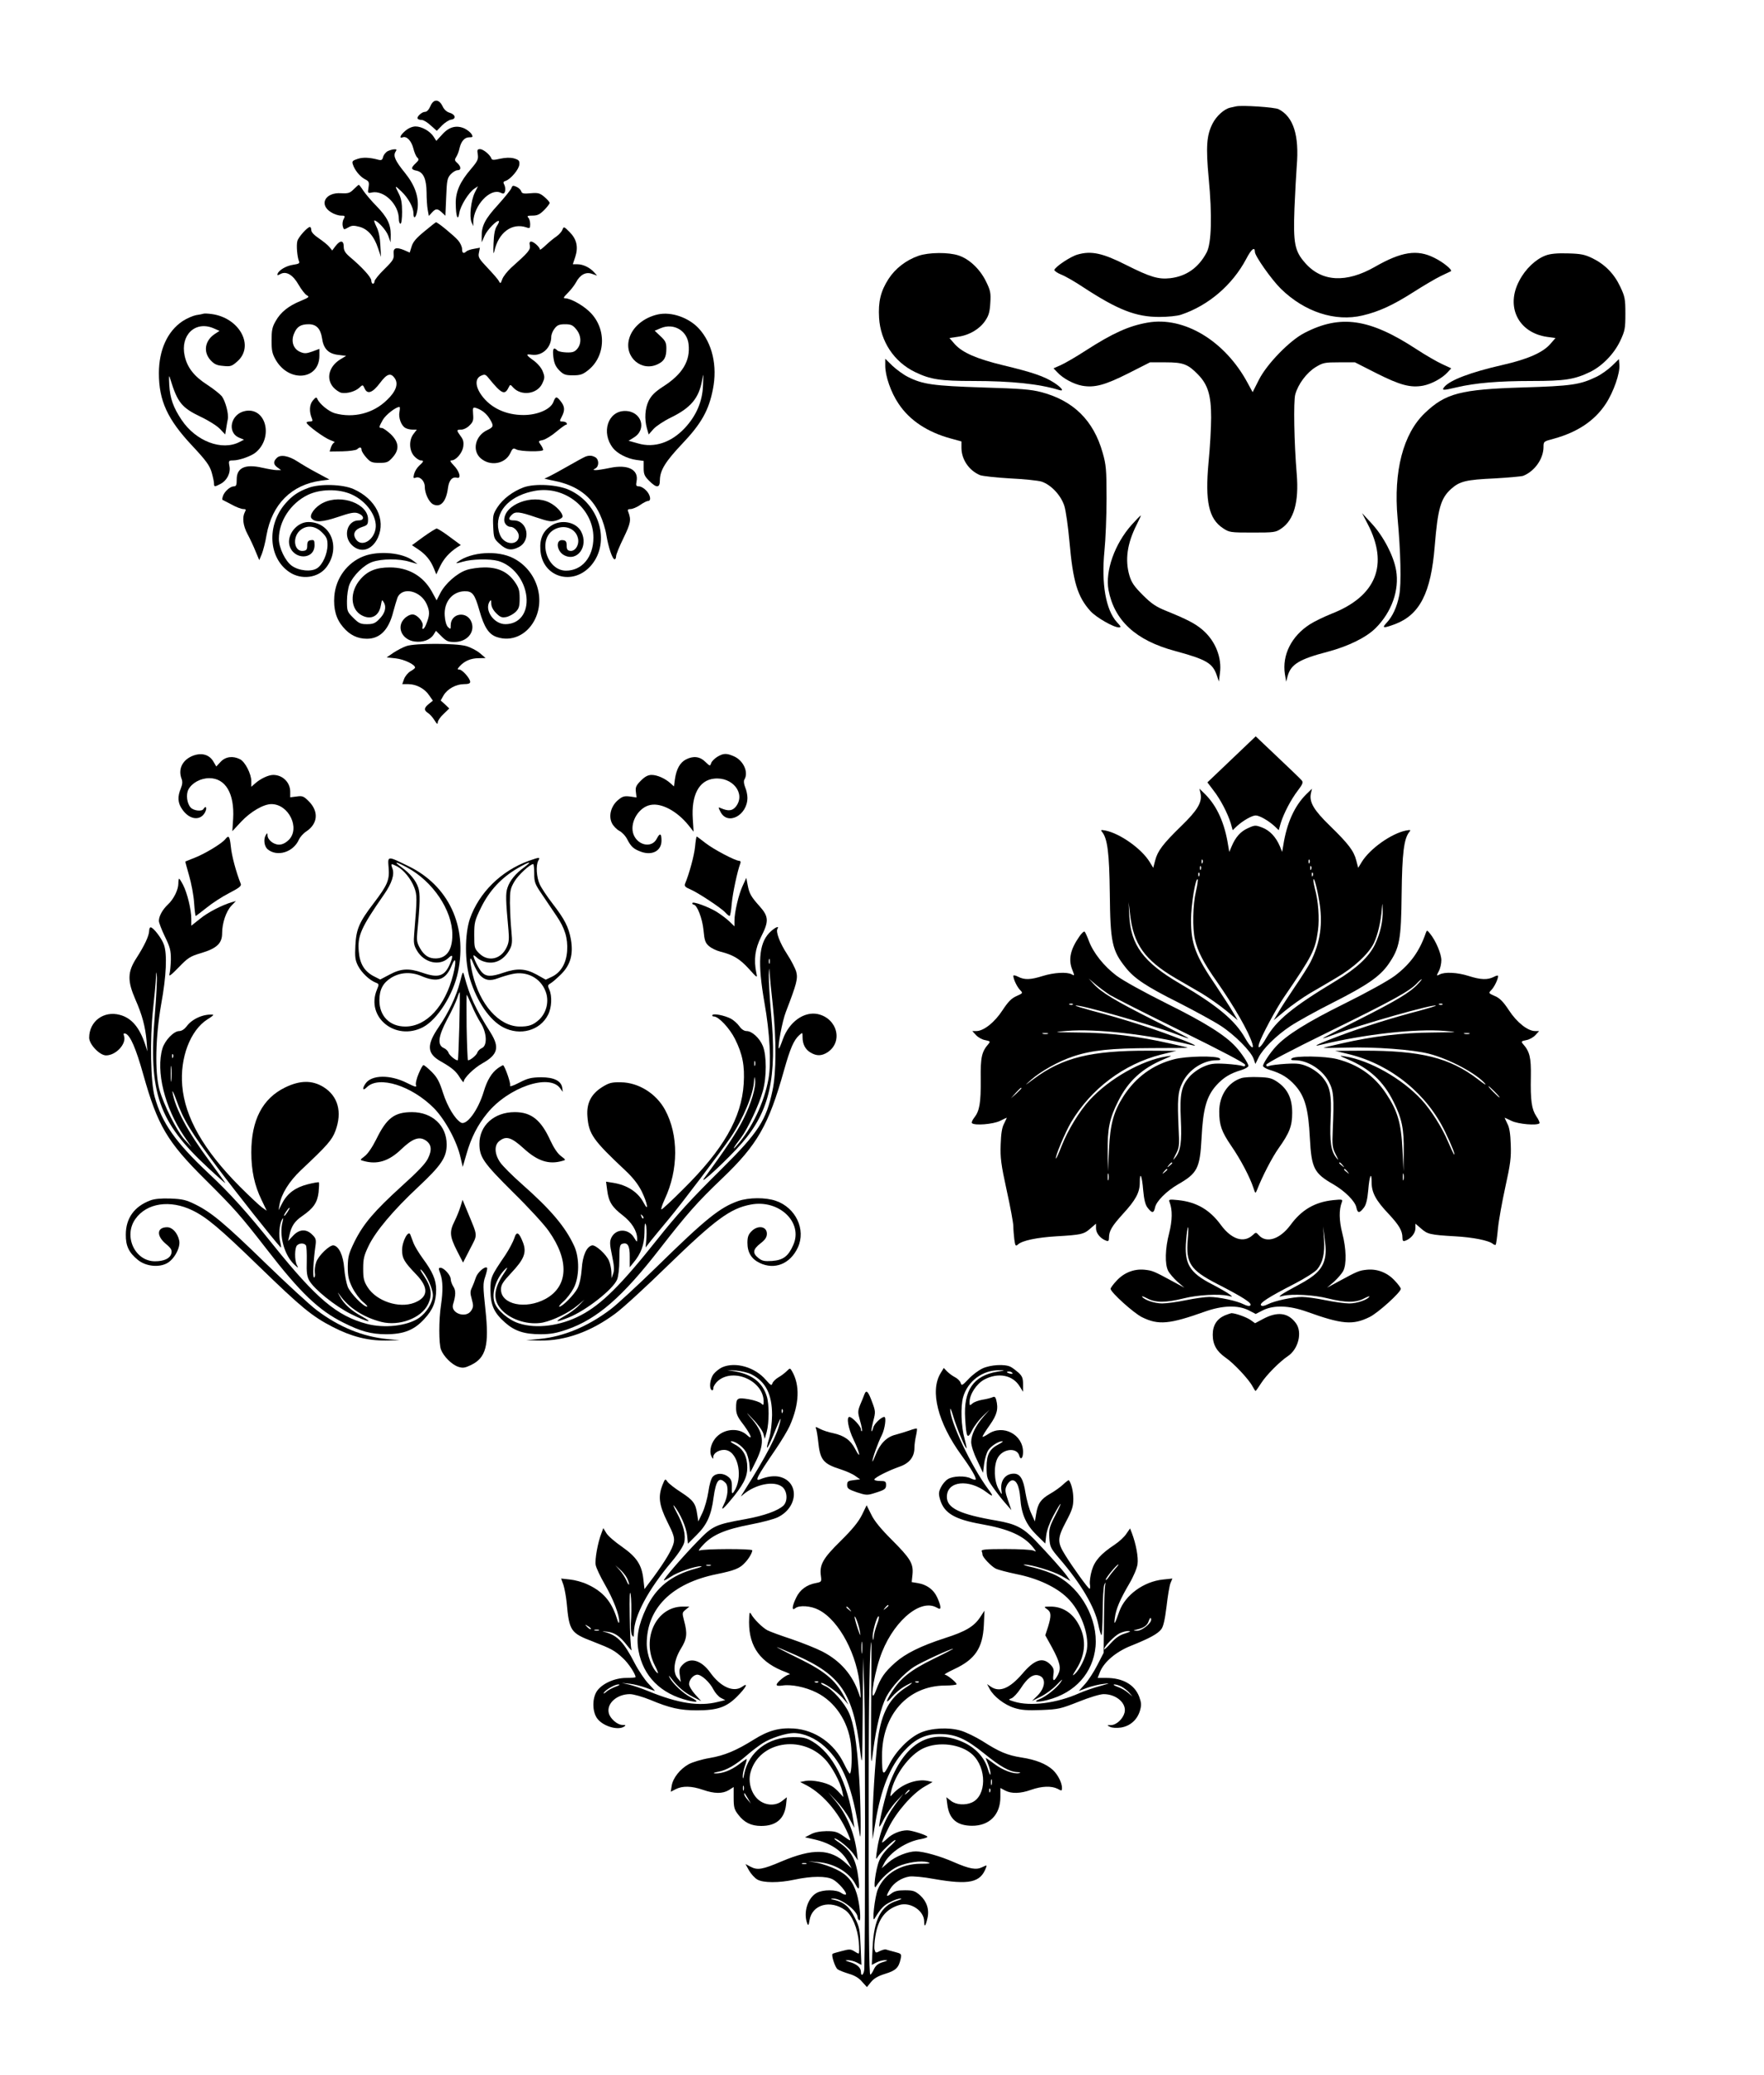
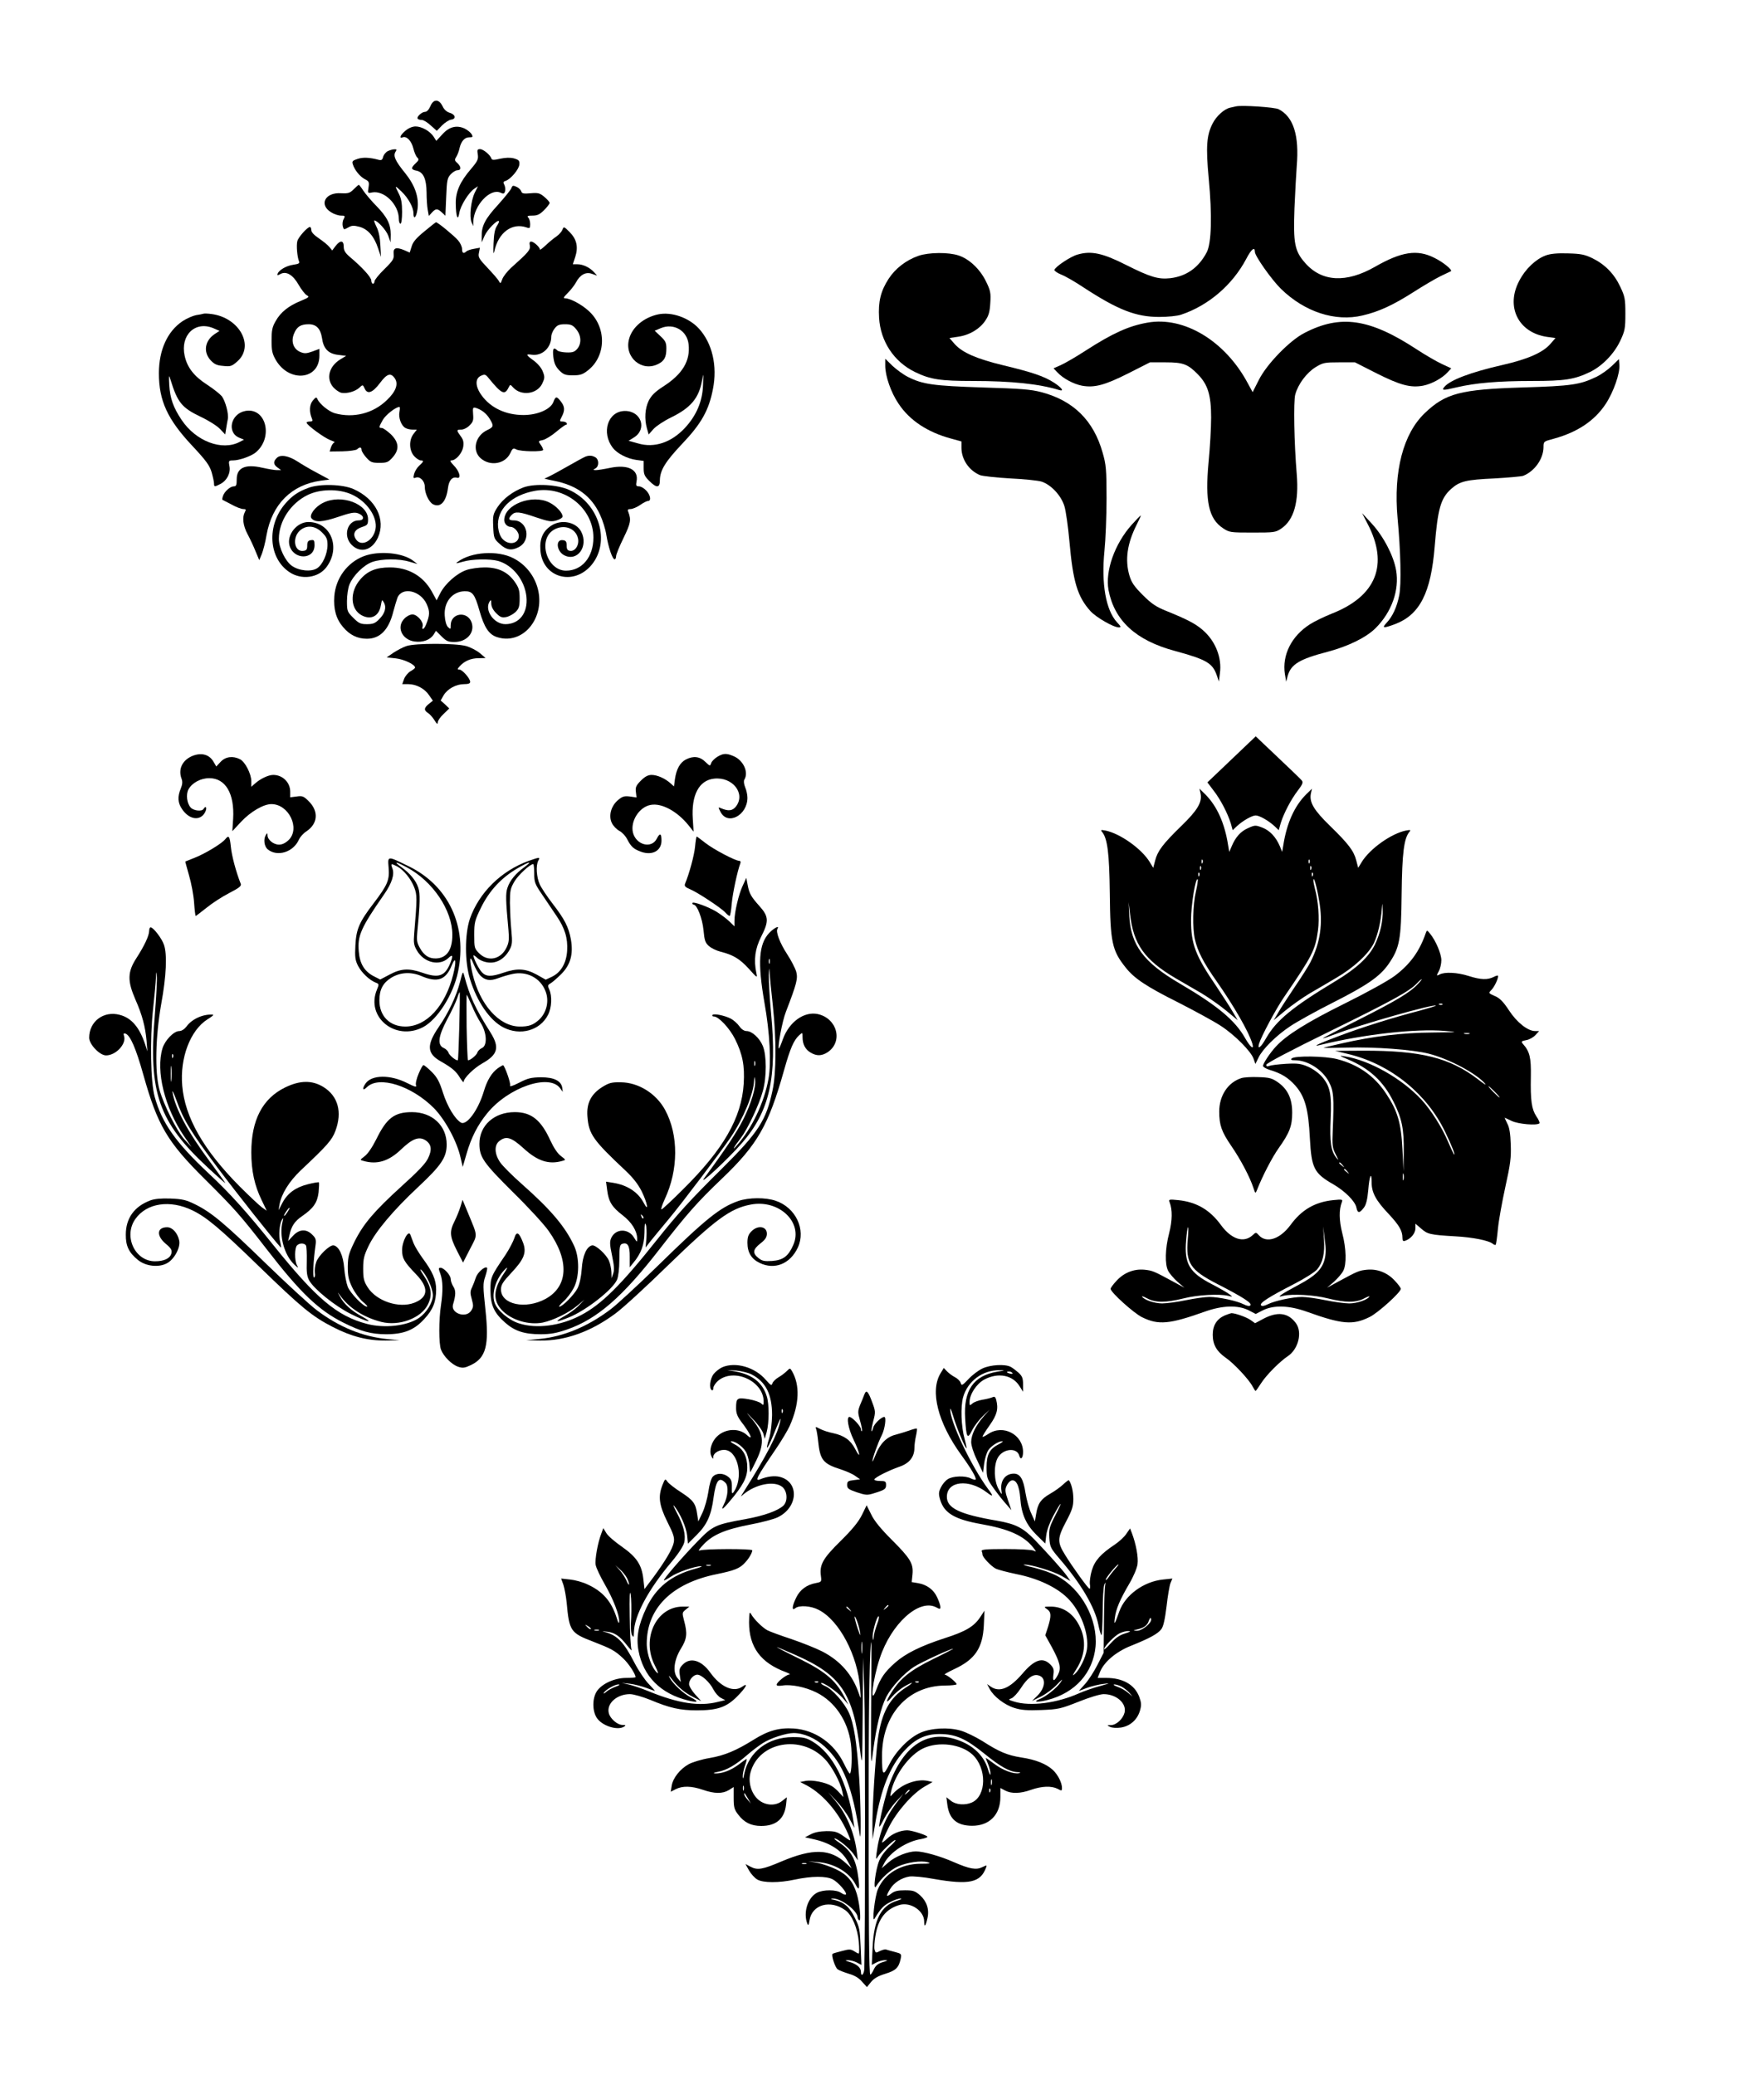
<svg xmlns="http://www.w3.org/2000/svg" version="1.0" width="1088pt" height="1280pt" viewBox="0 0 1088 1280" preserveAspectRatio="xMidYMid meet">
  <g transform="translate(0,1280) scale(0.1,-0.1)" fill="#000000" stroke="none">
    <path d="M2655 12146 c-10 -23 -22 -36 -34 -36 -20 0 -55 -33 -44 -43 3 -4 15 -7 25 -7 10 0 35 -15 55 -34 l37 -33 32 33 c18 18 43 34 56 36 33 4 28 31 -7 42 -19 5 -36 20 -45 40 -22 46 -56 47 -75 2z" />
    <path d="M7624 12144 c-5 -1 -21 -5 -36 -8 -37 -8 -85 -51 -109 -98 -37 -72 -42 -144 -24 -337 22 -231 17 -401 -12 -457 -50 -95 -125 -148 -225 -160 -73 -8 -122 6 -273 82 -144 73 -215 88 -298 64 -42 -11 -137 -74 -144 -95 -1 -5 18 -19 43 -29 26 -10 86 -45 134 -77 214 -140 325 -184 470 -184 53 0 113 6 135 14 168 56 316 183 401 343 32 62 54 79 54 44 0 -25 103 -171 160 -227 146 -143 335 -205 504 -165 102 24 188 64 312 143 61 39 137 84 170 100 32 15 61 29 63 30 11 8 -49 57 -103 83 -105 53 -202 38 -366 -56 -177 -101 -328 -93 -430 24 -65 73 -74 122 -66 337 4 99 11 216 14 260 16 190 -20 304 -111 351 -23 13 -228 26 -263 18z" />
    <path d="M2501 11994 c-32 -27 -42 -50 -17 -41 24 9 53 -21 65 -67 6 -25 17 -51 25 -58 11 -11 10 -16 -10 -35 -31 -29 -30 -39 6 -46 41 -9 60 -50 61 -134 0 -37 3 -85 7 -107 l7 -38 19 21 c24 26 34 26 62 0 l21 -20 5 115 c4 105 7 118 28 141 13 14 32 25 42 25 24 0 23 22 -2 45 -17 15 -17 20 -5 39 7 11 16 35 19 51 10 43 31 68 60 68 22 0 24 2 15 19 -6 10 -25 26 -43 35 -50 23 -97 11 -139 -37 l-36 -39 -16 25 c-22 35 -74 64 -112 64 -19 0 -43 -10 -62 -26z" />
    <path d="M2392 11868 c-12 -6 -25 -22 -29 -35 -4 -19 -10 -23 -27 -19 -55 15 -97 17 -130 6 -31 -10 -36 -15 -30 -33 11 -36 44 -76 74 -92 26 -13 28 -19 23 -51 -6 -36 -5 -37 22 -31 75 14 165 -75 165 -164 0 -16 5 -29 10 -29 6 0 10 31 10 73 0 53 -5 83 -20 112 -27 53 -26 54 16 14 42 -40 74 -98 74 -134 0 -44 18 -27 25 24 10 74 -15 147 -76 223 -61 75 -75 106 -60 131 9 14 8 17 -6 16 -10 0 -28 -5 -41 -11z" />
    <path d="M2947 11847 c4 -29 -1 -41 -41 -88 -69 -80 -96 -142 -95 -214 1 -81 13 -114 22 -58 7 44 59 128 94 150 l21 14 -20 -40 c-23 -48 -34 -146 -20 -181 l11 -25 0 26 c3 101 103 209 167 181 19 -9 24 -8 29 8 3 11 1 28 -4 39 -9 16 -7 21 7 25 31 10 83 71 85 101 2 24 -3 29 -33 38 -23 6 -52 5 -85 -2 -39 -9 -51 -9 -54 1 -8 23 -50 58 -70 58 -17 0 -19 -5 -14 -33z" />
    <path d="M2182 11633 c-24 -24 -33 -27 -78 -25 -99 7 -139 -71 -61 -118 17 -11 45 -20 60 -20 25 0 27 -2 17 -21 -7 -11 -9 -31 -6 -44 6 -23 7 -23 34 -8 22 13 34 13 69 4 52 -14 91 -59 115 -133 l18 -53 -4 72 c-2 46 -10 86 -23 112 -11 23 -18 41 -14 41 19 0 74 -60 86 -95 l14 -40 1 48 c0 64 -22 108 -88 176 -30 30 -66 73 -80 93 -13 21 -27 38 -29 38 -2 0 -16 -12 -31 -27z" />
    <path d="M3155 11641 c-3 -10 -41 -57 -83 -104 -80 -87 -103 -131 -101 -198 l0 -34 18 41 c17 38 78 100 88 90 3 -2 -3 -16 -13 -31 -12 -19 -18 -51 -20 -108 -2 -56 -1 -71 5 -47 25 116 109 178 199 147 19 -7 22 -5 22 20 0 16 -5 34 -12 41 -9 9 -4 12 26 12 30 0 45 7 72 34 19 19 34 39 34 44 0 6 -14 22 -32 37 -28 24 -39 27 -85 23 -43 -4 -54 -2 -58 12 -3 9 -16 22 -30 28 -20 9 -25 8 -30 -7z" />
    <path d="M2618 11373 c-50 -41 -71 -65 -79 -93 l-12 -38 -34 15 c-51 21 -69 14 -65 -25 3 -28 -4 -40 -57 -92 -34 -33 -61 -67 -61 -75 0 -8 -4 -15 -10 -15 -5 0 -10 9 -10 20 0 20 -59 84 -133 146 -28 24 -37 39 -37 63 0 39 -21 41 -50 4 l-21 -28 -17 21 c-9 12 -38 35 -64 53 -30 20 -48 39 -48 51 0 11 -4 20 -8 20 -16 0 -72 -63 -78 -87 -7 -26 -1 -97 10 -124 6 -13 -1 -17 -35 -22 -43 -6 -89 -33 -97 -56 -3 -10 0 -11 18 -1 36 19 77 -5 112 -67 17 -29 39 -58 50 -64 18 -10 15 -13 -37 -35 -74 -30 -124 -69 -155 -125 -21 -36 -25 -57 -25 -119 0 -64 4 -82 27 -122 83 -140 268 -121 268 28 l0 42 -43 -16 c-37 -13 -49 -14 -75 -3 -43 18 -59 66 -38 114 17 42 41 57 90 57 47 0 73 -27 82 -85 9 -66 39 -97 100 -104 l49 -6 -38 -23 c-68 -43 -87 -117 -42 -170 14 -16 37 -32 51 -35 35 -6 85 8 111 32 20 19 21 19 32 -5 17 -39 49 -27 95 34 43 58 67 65 92 27 22 -34 6 -80 -49 -132 -84 -83 -207 -114 -322 -82 -38 11 -95 58 -108 89 -5 12 -10 10 -27 -10 -22 -25 -24 -70 -6 -112 6 -14 3 -18 -13 -18 -12 0 -21 -3 -20 -7 1 -15 109 -94 147 -108 20 -7 32 -14 25 -14 -6 -1 -15 -13 -21 -28 l-9 -28 79 1 c44 1 85 7 91 13 15 15 27 14 27 -4 0 -8 13 -29 29 -47 26 -29 35 -33 81 -33 46 0 55 4 81 33 44 49 40 94 -11 144 -23 21 -47 38 -55 38 -20 0 -19 5 6 50 18 31 80 80 103 80 3 0 3 -13 0 -30 -8 -35 11 -87 37 -100 10 -6 30 -10 44 -10 l26 0 -20 -26 c-30 -38 -28 -103 4 -138 13 -14 31 -26 40 -26 21 0 19 -7 -10 -33 -13 -12 -27 -35 -31 -51 -6 -25 -5 -28 11 -22 25 9 55 -21 55 -56 0 -41 25 -94 50 -108 46 -24 82 14 93 100 6 48 27 71 56 63 28 -7 15 41 -21 77 -20 21 -25 30 -14 30 28 0 66 44 73 83 4 30 1 45 -16 67 -27 37 -26 40 4 40 14 0 37 11 51 26 22 21 25 32 22 69 -3 41 -1 44 17 39 35 -11 65 -34 85 -67 27 -44 25 -51 -15 -70 -74 -35 -95 -126 -40 -174 59 -51 150 -35 182 31 14 31 19 34 37 24 26 -14 166 -16 166 -3 0 6 -7 21 -16 33 -15 21 -14 22 15 28 16 4 53 26 81 50 29 24 56 44 61 44 6 0 7 5 4 10 -3 6 -15 10 -26 10 -18 0 -19 2 -4 30 20 39 19 62 -6 94 -26 33 -32 33 -46 -4 -17 -45 -98 -80 -184 -80 -109 0 -203 44 -259 122 -39 54 -41 103 -4 120 24 11 29 10 50 -17 77 -94 97 -104 120 -57 11 22 11 22 29 2 49 -54 147 -42 179 23 16 34 17 42 4 75 -8 22 -31 49 -55 67 -50 36 -53 43 -13 37 64 -9 120 43 120 111 0 13 9 36 21 51 16 21 29 26 64 26 36 0 48 -5 69 -31 31 -37 34 -87 7 -120 -16 -19 -28 -24 -66 -23 -25 1 -51 6 -57 12 -24 24 -31 12 -25 -40 5 -40 14 -59 37 -83 26 -26 38 -30 84 -30 45 0 60 5 93 31 113 89 115 267 3 367 -44 40 -112 76 -143 77 -15 0 -12 6 15 33 18 18 40 46 50 64 25 48 61 68 99 54 l32 -11 -19 21 c-26 29 -68 49 -102 49 l-29 0 15 45 c20 62 9 110 -35 154 -35 35 -36 35 -44 14 -4 -11 -20 -29 -35 -40 -15 -10 -45 -34 -66 -54 -21 -20 -38 -33 -38 -28 0 14 -38 49 -54 49 -9 0 -12 -8 -8 -25 4 -26 -7 -40 -117 -138 -23 -22 -47 -52 -53 -69 -10 -28 -12 -29 -21 -12 -5 11 -37 47 -70 82 -53 56 -59 66 -53 93 l6 31 -38 -7 c-20 -3 -41 -11 -46 -16 -17 -16 -26 -10 -26 15 0 14 -11 38 -25 54 -23 27 -127 113 -136 111 -2 0 -34 -25 -71 -56z" />
    <path d="M5665 11222 c-77 -27 -143 -78 -185 -143 -48 -75 -64 -139 -58 -240 9 -145 92 -271 222 -334 95 -46 156 -55 358 -55 236 0 408 -18 531 -56 33 -10 16 14 -31 45 -62 40 -133 64 -311 107 -167 40 -255 79 -302 131 l-33 38 54 8 c70 10 133 48 167 99 22 32 28 56 31 110 4 61 1 76 -27 133 -37 75 -102 137 -168 159 -62 21 -184 20 -248 -2z" />
    <path d="M9533 11224 c-60 -22 -125 -83 -162 -155 -86 -160 -7 -321 171 -347 l52 -7 -33 -38 c-46 -52 -139 -93 -293 -128 -197 -45 -324 -93 -360 -136 -18 -22 -7 -22 73 -3 117 28 261 40 467 40 203 0 263 9 360 56 75 37 147 111 185 191 29 62 32 76 32 168 0 91 -3 106 -32 167 -37 79 -94 137 -171 175 -48 23 -71 28 -152 30 -66 2 -108 -2 -137 -13z" />
    <path d="M1255 10865 c-5 -2 -26 -6 -46 -9 -20 -4 -57 -20 -83 -37 -93 -62 -146 -178 -146 -321 0 -170 53 -285 206 -448 85 -91 106 -120 119 -162 8 -28 15 -60 15 -70 0 -22 3 -22 40 -3 40 21 64 68 55 111 -6 32 -4 34 23 34 37 0 111 26 139 49 111 92 64 280 -64 256 -91 -17 -116 -135 -35 -166 l27 -11 -27 -14 c-109 -57 -270 4 -358 136 -51 76 -71 132 -76 215 -3 61 -2 66 7 35 44 -143 70 -175 187 -231 47 -22 101 -56 119 -75 l32 -34 6 37 c3 21 8 47 10 57 7 32 -15 113 -37 142 -12 14 -52 46 -89 70 -81 52 -124 106 -140 179 -28 127 64 217 176 171 l39 -17 -29 -19 c-61 -40 -73 -110 -27 -161 23 -25 38 -33 78 -36 46 -5 54 -2 87 27 109 95 15 270 -158 293 -22 3 -44 4 -50 2z" />
    <path d="M4060 10861 c-89 -19 -161 -79 -180 -152 -31 -113 79 -206 180 -154 38 19 50 43 50 96 0 35 -6 47 -36 75 l-36 34 38 16 c79 33 162 -15 171 -99 12 -103 -38 -186 -158 -262 -50 -33 -71 -54 -88 -87 -23 -48 -27 -111 -11 -170 l11 -38 29 33 c16 18 64 50 107 71 123 60 173 119 193 228 9 51 9 50 6 -28 -3 -99 -41 -188 -112 -264 -84 -90 -189 -125 -289 -95 l-58 16 32 20 c84 51 47 164 -54 164 -106 0 -149 -134 -74 -229 27 -34 87 -65 144 -73 l45 -6 0 -44 c0 -38 5 -50 34 -79 46 -46 66 -45 66 4 1 61 33 114 138 225 117 123 164 206 189 336 29 144 -4 285 -87 375 -62 67 -168 104 -250 87z" />
    <path d="M7078 10810 c-115 -20 -215 -65 -381 -172 -60 -39 -129 -79 -154 -90 l-45 -20 24 -25 c34 -37 99 -72 151 -82 77 -14 141 3 286 76 l134 68 96 0 c109 0 138 -11 201 -76 60 -62 80 -127 80 -264 0 -63 -7 -188 -16 -278 -22 -240 1 -347 89 -405 39 -26 45 -27 182 -27 134 0 143 1 178 25 78 53 109 164 95 335 -16 192 -21 449 -9 492 17 63 70 134 125 168 46 28 56 30 146 30 l97 0 134 -68 c145 -73 209 -90 286 -76 52 10 117 45 151 82 l23 25 -56 26 c-31 14 -102 55 -157 91 -290 190 -470 217 -693 101 -90 -46 -231 -191 -280 -288 l-39 -77 -31 57 c-139 259 -392 412 -617 372z" />
    <path d="M5460 10544 c0 -63 35 -165 82 -234 68 -103 179 -176 323 -215 l65 -18 0 -39 c0 -72 47 -141 115 -169 17 -6 100 -15 185 -20 85 -4 173 -13 195 -20 59 -20 120 -86 140 -151 9 -29 23 -127 31 -218 22 -250 50 -341 130 -430 36 -39 142 -100 175 -100 15 0 13 6 -12 32 -69 76 -97 239 -77 440 7 68 13 213 13 323 0 179 -3 209 -24 282 -56 200 -181 322 -378 374 -64 17 -128 22 -363 29 -304 10 -369 19 -460 65 -28 14 -70 45 -95 68 l-45 44 0 -43z" />
    <path d="M9942 10543 c-24 -23 -66 -53 -95 -67 -101 -49 -154 -57 -457 -66 -382 -12 -474 -36 -601 -157 -135 -128 -195 -361 -169 -649 19 -207 24 -409 10 -477 -14 -71 -41 -130 -78 -169 -31 -33 -21 -35 52 -8 153 58 222 193 245 481 19 232 37 295 101 353 53 47 90 57 270 65 85 5 164 12 175 16 70 28 124 104 125 176 0 36 0 36 64 53 145 40 251 110 320 215 48 73 89 190 84 242 l-3 34 -43 -42z" />
    <path d="M1707 9975 c-23 -22 -21 -41 5 -59 l22 -16 -26 0 c-15 0 -55 7 -91 15 -104 24 -157 0 -157 -71 0 -36 -3 -44 -18 -44 -22 0 -58 -32 -67 -60 -4 -12 -5 -22 -3 -23 1 -1 27 -14 56 -29 28 -16 61 -28 72 -28 17 0 19 -3 10 -19 -17 -33 -11 -84 17 -136 15 -28 37 -75 49 -105 l23 -55 16 38 c8 21 22 73 29 117 34 190 154 310 335 335 l53 7 -78 42 c-44 23 -97 55 -120 70 -54 35 -105 44 -127 21z" />
    <path d="M3610 9983 c-8 -3 -65 -34 -126 -69 -61 -35 -117 -64 -125 -65 -8 0 19 -7 60 -15 139 -28 229 -94 282 -209 16 -34 34 -91 39 -126 12 -73 37 -149 51 -149 5 0 9 9 9 19 0 11 21 62 46 113 44 91 48 111 29 161 -6 13 -2 17 14 17 12 0 39 11 59 25 20 14 42 25 49 25 22 0 14 39 -12 65 -13 14 -33 25 -44 25 -17 0 -20 5 -15 30 15 73 -53 107 -163 84 -38 -8 -77 -14 -88 -14 -18 1 -19 1 -2 11 23 13 22 56 -2 69 -21 11 -37 12 -61 3z" />
    <path d="M1903 9791 c-63 -23 -100 -48 -142 -96 -117 -134 -106 -337 24 -424 74 -50 178 -36 228 30 91 121 28 279 -111 279 -70 0 -133 -77 -117 -143 24 -92 155 -92 155 0 0 30 -3 34 -22 31 -18 -2 -23 -10 -23 -33 0 -24 -5 -31 -24 -33 -54 -8 -70 76 -25 122 40 39 96 36 140 -8 28 -28 34 -41 34 -77 0 -55 -30 -122 -64 -144 -36 -24 -113 -16 -156 15 -40 28 -80 111 -80 166 0 109 72 219 178 271 76 37 190 39 269 4 95 -42 163 -140 149 -215 -14 -74 -89 -112 -121 -62 -22 33 -7 61 40 76 31 10 35 15 35 47 0 95 -164 157 -276 102 -49 -23 -89 -76 -73 -96 23 -27 67 -24 163 8 76 26 102 31 124 23 39 -14 42 -44 4 -44 -70 0 -98 -96 -43 -151 54 -54 126 -34 162 45 50 111 -13 238 -150 299 -67 30 -208 34 -278 8z" />
    <path d="M3230 9794 c-67 -25 -128 -71 -162 -123 -27 -42 -29 -52 -26 -119 3 -71 5 -76 41 -108 40 -37 72 -42 116 -19 79 40 56 165 -31 165 -32 0 -35 11 -12 34 22 23 48 20 150 -15 78 -26 94 -29 127 -19 20 6 37 17 37 24 0 23 -40 66 -81 86 -106 54 -279 -12 -279 -108 0 -22 19 -42 40 -42 22 0 50 -32 50 -56 0 -48 -62 -60 -100 -19 -15 16 -24 41 -28 73 -10 110 82 199 231 225 183 31 357 -110 357 -289 0 -120 -70 -204 -169 -204 -118 0 -176 190 -77 251 62 38 137 12 151 -52 9 -39 -17 -81 -48 -77 -17 2 -22 10 -22 33 0 24 -5 31 -23 33 -47 7 -40 -68 8 -93 81 -42 151 55 105 145 -31 61 -124 79 -186 37 -50 -33 -71 -80 -66 -149 10 -170 204 -227 316 -92 117 142 48 377 -138 462 -72 33 -211 41 -281 16z" />
    <path d="M8435 9569 c132 -252 54 -447 -223 -555 -47 -19 -107 -48 -133 -65 -114 -73 -172 -190 -154 -307 l8 -47 9 35 c20 72 71 104 248 150 127 34 237 88 295 146 99 99 147 235 126 356 -15 89 -78 210 -150 288 l-60 65 34 -66z" />
    <path d="M6980 9563 c-105 -118 -164 -285 -143 -402 36 -189 168 -311 409 -376 195 -53 233 -75 259 -151 l13 -38 6 50 c14 97 -28 201 -106 268 -45 39 -95 65 -223 117 -65 26 -93 45 -147 99 -53 53 -69 77 -82 120 -28 96 -14 197 44 312 16 32 28 58 26 58 -3 0 -28 -26 -56 -57z" />
-     <path d="M2612 9489 l-71 -52 39 -26 c46 -31 75 -66 96 -117 l15 -37 23 49 c23 47 55 84 104 117 l24 15 -69 51 c-37 28 -73 50 -79 51 -6 0 -43 -23 -82 -51z" />
    <path d="M2243 9369 c-101 -39 -172 -135 -181 -246 -6 -80 11 -141 54 -191 41 -49 89 -72 147 -72 81 0 135 55 163 168 8 31 20 69 25 84 28 71 143 46 181 -39 20 -45 19 -68 -4 -125 -12 -31 -29 -38 -21 -10 6 26 -34 72 -63 72 -14 0 -36 -11 -49 -25 -52 -51 -17 -131 62 -142 51 -7 96 10 117 42 l15 24 35 -35 c29 -29 41 -34 79 -34 76 0 127 58 106 120 -26 74 -129 60 -129 -17 0 -25 -1 -26 -17 -11 -10 10 -18 38 -20 70 -6 84 46 149 122 151 49 1 63 -17 92 -119 29 -103 58 -148 109 -164 88 -29 180 11 229 101 73 135 14 313 -129 386 -97 50 -260 39 -342 -22 -17 -12 -13 -12 30 0 57 17 165 19 218 5 91 -26 164 -118 175 -221 10 -100 -44 -169 -130 -169 -71 0 -131 87 -97 140 8 12 10 9 10 -13 0 -18 11 -40 30 -59 26 -26 36 -29 63 -24 18 4 43 18 57 31 21 21 25 35 25 84 0 50 -5 66 -30 102 -43 61 -102 89 -185 89 -36 0 -87 -7 -113 -16 -59 -20 -131 -84 -161 -142 l-23 -45 -30 55 c-54 96 -145 148 -258 148 -84 0 -137 -21 -182 -73 -68 -77 -63 -186 9 -223 57 -30 106 -4 117 62 7 37 7 38 19 17 17 -30 6 -68 -30 -103 -24 -25 -38 -30 -75 -30 -39 0 -50 5 -84 39 -37 37 -39 41 -39 104 0 35 7 81 15 101 24 58 90 122 142 140 58 20 165 21 229 1 l49 -14 -25 19 c-64 51 -214 65 -307 29z" />
    <path d="M2507 8815 c-21 -7 -57 -26 -80 -41 l-42 -29 56 -6 c52 -6 119 -38 119 -57 0 -4 -13 -14 -29 -23 -15 -9 -33 -31 -39 -48 l-11 -31 37 0 c50 0 102 -28 129 -69 l23 -33 -25 -20 c-30 -24 -32 -39 -5 -56 11 -7 29 -27 40 -45 15 -24 20 -27 20 -13 0 10 16 34 36 52 l35 34 -26 25 -27 24 18 32 c24 40 77 69 126 69 26 0 38 4 38 14 0 21 -49 76 -67 76 -14 0 -13 3 3 21 29 32 69 49 116 49 l43 1 -35 30 c-19 16 -57 36 -85 44 -66 18 -315 18 -368 0z" />
    <path d="M7596 8116 l-149 -142 37 -49 c44 -56 88 -142 107 -203 l12 -43 26 25 c37 34 93 66 116 66 23 0 79 -32 116 -66 l26 -25 12 43 c19 61 63 146 106 202 29 38 34 50 24 62 -6 8 -73 72 -148 143 l-136 129 -149 -142z" />
    <path d="M1184 8136 c-61 -27 -86 -82 -64 -140 7 -18 5 -35 -5 -60 -21 -50 -19 -88 8 -127 44 -66 113 -75 142 -19 14 27 5 44 -10 20 -10 -17 -61 -11 -79 9 -23 25 -30 80 -14 111 22 41 75 70 129 70 100 0 156 -95 147 -250 l-5 -77 54 58 c58 62 138 109 187 109 107 0 179 -149 107 -221 -20 -19 -40 -29 -60 -29 -34 0 -71 30 -71 58 0 14 -2 15 -10 2 -16 -25 -11 -69 10 -88 59 -50 160 -19 194 60 7 15 27 38 46 50 71 48 77 123 14 186 -31 31 -39 34 -74 29 l-40 -5 0 36 c-1 57 -47 102 -105 102 -30 0 -80 -24 -112 -53 l-23 -20 0 34 c0 46 -39 121 -70 136 -44 22 -89 16 -119 -16 l-27 -29 -17 29 c-26 46 -76 59 -133 35z" />
    <path d="M4423 8131 c-17 -11 -34 -28 -37 -39 -6 -19 -8 -18 -36 9 -33 33 -74 38 -120 14 -36 -19 -58 -59 -67 -120 l-6 -46 -21 19 c-33 30 -82 52 -117 52 -22 0 -41 -10 -66 -35 -29 -29 -35 -41 -31 -70 l4 -34 -41 6 c-34 4 -46 1 -73 -22 -43 -36 -60 -97 -38 -142 8 -17 29 -39 46 -48 16 -8 39 -32 49 -53 24 -46 40 -60 88 -77 68 -23 123 8 123 70 0 45 -10 49 -29 12 -32 -64 -127 -40 -147 37 -17 70 38 158 109 171 68 13 164 -39 234 -126 l31 -39 -5 78 c-10 147 38 239 131 249 114 13 197 -92 135 -172 -22 -27 -46 -30 -93 -10 -17 8 -17 6 -2 -23 44 -86 166 -21 166 87 0 18 -6 47 -14 65 -8 20 -10 39 -5 47 28 45 -6 120 -67 145 -44 19 -63 18 -101 -5z" />
    <path d="M7405 7904 c10 -53 -19 -102 -119 -199 -114 -111 -146 -154 -161 -212 l-12 -46 -22 36 c-50 82 -183 176 -273 194 -28 5 -31 4 -21 -8 34 -41 45 -132 48 -379 3 -302 14 -353 97 -457 53 -68 128 -118 328 -218 102 -52 219 -116 260 -143 86 -56 186 -157 202 -203 l11 -32 19 39 c26 54 109 136 196 194 40 27 157 92 260 144 214 108 293 163 346 239 69 100 78 149 81 432 3 252 14 343 48 384 10 12 7 13 -21 8 -90 -18 -223 -112 -273 -194 l-22 -36 -12 46 c-15 58 -47 101 -161 212 -100 97 -129 146 -119 199 l7 31 -36 -35 c-72 -72 -120 -178 -141 -315 l-7 -40 -14 35 c-25 58 -62 97 -108 115 -42 16 -46 16 -88 -3 -46 -20 -78 -56 -102 -114 l-14 -33 -7 40 c-21 137 -69 243 -141 315 l-36 35 7 -31z m12 -426 c-3 -8 -6 -5 -6 6 -1 11 2 17 5 13 3 -3 4 -12 1 -19z m660 0 c-3 -8 -6 -5 -6 6 -1 11 2 17 5 13 3 -3 4 -12 1 -19z m-670 -40 c-3 -8 -6 -5 -6 6 -1 11 2 17 5 13 3 -3 4 -12 1 -19z m680 0 c-3 -8 -6 -5 -6 6 -1 11 2 17 5 13 3 -3 4 -12 1 -19z m-690 -40 c-3 -8 -6 -5 -6 6 -1 11 2 17 5 13 3 -3 4 -12 1 -19z m700 0 c-3 -8 -6 -5 -6 6 -1 11 2 17 5 13 3 -3 4 -12 1 -19z m-721 -98 c-19 -83 -22 -224 -6 -294 16 -72 52 -143 134 -259 107 -153 198 -311 220 -384 13 -43 -12 -23 -44 33 -62 110 -171 201 -403 337 -224 131 -303 237 -312 421 l-4 81 9 -75 c21 -185 91 -282 279 -393 45 -26 118 -68 162 -94 45 -27 113 -75 152 -107 l71 -59 -29 49 c-15 27 -62 98 -102 159 -130 190 -157 262 -157 410 0 92 28 264 41 251 3 -2 -2 -37 -11 -76z m760 -54 c25 -142 8 -260 -54 -382 -11 -22 -54 -90 -95 -150 -40 -60 -87 -131 -102 -158 l-29 -49 71 59 c39 32 107 80 152 107 44 26 118 68 162 95 109 63 201 149 233 215 24 51 43 132 49 212 4 40 4 40 5 -6 3 -70 -15 -147 -48 -216 -38 -77 -114 -147 -240 -223 -269 -162 -368 -244 -431 -354 -31 -56 -56 -75 -43 -33 13 44 104 214 154 287 176 257 192 289 209 411 10 75 2 182 -19 258 -5 20 -10 43 -9 51 1 31 20 -36 35 -124z" />
    <path d="M1389 7623 c-22 -27 -123 -88 -186 -113 -32 -13 -59 -24 -60 -24 -1 -1 10 -39 23 -86 14 -47 28 -122 31 -167 3 -46 8 -83 10 -83 2 0 32 23 66 50 34 28 97 69 140 91 62 32 77 44 72 57 -29 73 -56 174 -61 228 -7 67 -13 75 -35 47z" />
    <path d="M4287 7577 c-5 -53 -36 -167 -62 -229 -5 -13 2 -21 31 -33 46 -19 193 -116 218 -144 11 -12 22 -21 26 -21 4 0 10 34 13 75 6 66 35 201 53 249 4 9 1 16 -6 16 -25 0 -159 71 -209 110 -28 22 -52 40 -54 40 -2 0 -7 -28 -10 -63z" />
    <path d="M2397 7447 c6 -75 -6 -105 -92 -218 -89 -116 -108 -160 -113 -260 -4 -72 -1 -92 16 -126 22 -43 71 -89 109 -104 21 -8 22 -10 8 -43 -71 -170 114 -320 284 -232 89 47 187 201 216 341 59 281 -58 532 -305 652 -133 65 -129 65 -123 -10z m112 3 c160 -85 281 -265 281 -416 0 -94 -35 -144 -101 -146 -43 -1 -73 18 -99 64 -19 34 -21 49 -16 101 17 174 18 235 6 271 -14 44 -51 89 -104 127 -51 37 -38 37 33 -1z m-60 6 c40 -21 86 -77 106 -130 18 -46 18 -67 0 -281 -5 -61 -3 -75 17 -109 44 -75 139 -97 194 -45 27 26 30 14 10 -35 -33 -78 -71 -91 -171 -56 -83 29 -132 26 -201 -11 l-59 -31 -43 22 c-55 30 -83 76 -89 150 -9 97 12 146 156 353 48 69 66 124 51 161 -11 30 -9 31 29 12z m346 -668 c-49 -195 -165 -320 -295 -320 -96 0 -160 64 -160 161 0 67 22 108 73 140 56 34 122 38 187 10 99 -42 150 -24 187 68 24 59 29 24 8 -59z" />
    <path d="M3261 7490 c-171 -62 -307 -197 -363 -358 -32 -96 -32 -266 1 -372 43 -139 122 -254 205 -297 104 -54 227 -20 276 77 23 44 26 116 8 156 -11 24 -10 28 7 38 11 6 41 32 67 58 57 57 75 123 59 214 -14 76 -38 123 -112 219 -34 44 -70 98 -80 120 -20 44 -25 116 -9 146 13 23 9 23 -59 -1z m-27 -39 c-53 -38 -90 -83 -104 -127 -12 -35 -11 -76 6 -260 5 -56 3 -78 -11 -107 -35 -75 -114 -92 -169 -38 -30 30 -31 35 -31 114 0 78 3 89 43 171 51 103 124 181 222 239 76 44 99 49 44 8z m61 -39 c0 -54 4 -65 50 -132 28 -41 67 -99 87 -129 52 -76 71 -139 66 -216 -5 -76 -38 -133 -94 -160 l-38 -18 -57 32 c-68 37 -120 40 -204 11 -75 -26 -107 -25 -133 3 -19 20 -52 86 -52 103 0 4 11 -3 24 -15 15 -14 42 -25 68 -28 52 -6 100 23 130 77 17 31 19 46 12 120 -5 47 -8 123 -9 170 0 76 3 90 28 133 24 40 96 107 116 107 3 0 6 -26 6 -58z m-334 -628 c30 -31 61 -37 111 -18 24 9 63 21 88 26 88 20 174 -24 205 -107 23 -59 7 -129 -38 -173 -38 -35 -65 -45 -125 -44 -125 3 -242 135 -287 323 -21 93 -19 127 5 65 11 -27 29 -59 41 -72z" />
-     <path d="M1100 7350 c0 -38 -29 -97 -65 -130 -32 -30 -55 -71 -55 -100 0 -12 17 -55 37 -97 32 -65 37 -86 37 -142 -1 -36 -5 -77 -9 -90 -5 -18 11 -5 56 41 58 60 71 69 139 89 97 29 130 60 130 122 0 62 24 135 57 170 l28 29 -25 -7 c-61 -18 -149 -63 -197 -103 l-53 -42 0 42 c0 57 -25 159 -50 208 -11 22 -23 40 -25 40 -3 0 -5 -14 -5 -30z" />
    <path d="M4581 7337 c-25 -53 -51 -164 -51 -216 l0 -35 -32 31 c-18 17 -53 43 -77 58 -52 32 -151 68 -151 54 0 -5 4 -9 8 -9 21 0 54 -85 61 -157 6 -65 11 -79 34 -99 15 -13 46 -28 70 -34 79 -20 119 -44 174 -104 54 -60 55 -60 48 -28 -17 82 -8 149 29 223 49 96 48 125 -9 189 -54 60 -64 79 -74 133 l-8 42 -22 -48z" />
    <path d="M920 7058 c-1 -31 -28 -89 -78 -167 -56 -86 -57 -141 -7 -256 42 -95 61 -167 69 -255 l5 -65 -13 41 c-36 108 -85 165 -157 184 -99 27 -189 -40 -189 -141 0 -41 65 -109 104 -109 61 0 127 71 111 120 -5 15 -3 18 10 14 29 -12 63 -89 109 -253 88 -314 148 -415 381 -646 183 -182 218 -222 378 -428 209 -271 323 -380 476 -456 105 -53 171 -71 262 -71 110 0 174 26 236 94 54 58 73 107 73 182 0 59 -22 110 -82 191 -24 33 -50 76 -57 94 -7 19 -16 43 -20 53 -12 32 -51 -41 -51 -95 0 -51 13 -73 87 -150 79 -82 75 -141 -12 -175 -95 -36 -232 10 -287 95 -24 38 -28 55 -28 116 0 60 5 81 34 141 43 89 151 218 305 362 143 134 176 183 176 262 0 117 -89 200 -214 200 -108 0 -156 -36 -220 -167 -25 -50 -53 -91 -72 -105 -30 -23 -30 -23 -7 -29 84 -24 156 -2 233 72 69 66 110 81 150 55 36 -24 41 -58 15 -111 -15 -32 -63 -82 -163 -172 -169 -154 -235 -231 -290 -341 -36 -74 -41 -92 -42 -155 0 -59 5 -82 28 -129 16 -32 45 -71 65 -88 20 -16 32 -30 26 -30 -23 0 -102 82 -119 122 -9 24 -19 76 -22 116 -6 77 -32 134 -65 140 -24 5 -95 -64 -108 -104 -7 -20 -10 -49 -8 -65 3 -16 0 -29 -5 -29 -9 0 -5 100 9 197 5 36 2 46 -20 67 -36 37 -80 35 -118 -6 l-31 -33 8 35 c12 57 32 87 79 119 69 48 93 82 101 146 3 31 4 59 2 62 -3 2 -34 -3 -69 -12 -75 -19 -125 -55 -157 -116 l-23 -44 6 35 c12 66 59 142 130 210 165 155 194 188 215 245 43 116 16 214 -74 270 -70 43 -145 42 -237 -3 -139 -68 -208 -201 -208 -400 0 -113 20 -205 63 -293 l32 -67 -30 21 c-16 12 -77 69 -135 127 -224 225 -340 428 -356 623 -15 172 50 342 155 409 25 15 41 28 35 29 -57 6 -129 -25 -163 -72 -14 -18 -31 -29 -46 -29 -33 0 -88 -57 -103 -107 -42 -140 14 -366 133 -541 l46 -67 -42 45 c-48 52 -130 216 -156 310 -29 107 -24 326 11 525 32 175 38 309 17 368 -13 39 -66 107 -82 107 -5 0 -9 -10 -9 -22z m35 -518 c-40 -480 22 -660 329 -944 58 -54 106 -96 106 -94 0 2 -44 63 -98 136 -133 179 -211 324 -228 424 -3 18 8 -4 24 -48 43 -121 88 -195 255 -418 120 -160 341 -439 388 -490 4 -5 3 8 -2 30 -12 41 -6 114 11 142 8 13 8 9 3 -13 -23 -88 11 -208 73 -266 25 -23 26 -23 15 -2 -15 29 -14 106 1 121 16 16 45 15 55 0 4 -7 6 -51 5 -98 -2 -67 1 -92 15 -118 29 -53 160 -159 257 -207 99 -50 152 -61 66 -14 -64 35 -108 75 -133 121 -17 31 -17 31 0 8 54 -77 146 -136 255 -164 110 -28 247 23 288 109 28 58 21 107 -27 178 -20 30 -26 44 -14 33 31 -28 71 -115 71 -156 0 -44 -39 -107 -85 -139 -73 -50 -213 -66 -323 -37 -184 49 -310 155 -573 482 -165 206 -268 321 -405 449 -201 189 -286 309 -330 470 -25 90 -30 354 -10 539 9 82 17 169 18 195 1 41 2 42 5 11 3 -19 -3 -127 -12 -240z m112 -262 c-3 -8 -6 -5 -6 6 -1 11 2 17 5 13 3 -3 4 -12 1 -19z m-10 -140 c-2 -24 -4 -7 -4 37 0 44 2 63 4 43 2 -21 2 -57 0 -80z m717 -813 c-9 -14 -18 -25 -21 -25 -5 0 5 18 20 38 17 22 18 13 1 -13z" />
    <path d="M4744 7045 c-64 -69 -72 -182 -29 -430 33 -185 43 -371 25 -469 -26 -146 -102 -306 -195 -411 -34 -39 -21 -13 24 45 43 57 113 205 136 290 24 86 24 220 0 278 -20 49 -67 92 -100 92 -15 0 -32 11 -45 30 -12 17 -36 38 -53 47 -40 20 -106 33 -113 22 -3 -5 1 -9 9 -9 29 0 97 -72 131 -140 46 -93 60 -164 53 -275 -13 -210 -125 -405 -375 -652 -68 -68 -127 -123 -132 -123 -5 0 4 28 20 63 85 181 86 396 2 551 -55 101 -164 169 -273 170 -56 1 -72 -3 -114 -29 -69 -43 -98 -100 -92 -180 8 -111 34 -147 234 -335 47 -44 79 -85 101 -129 35 -71 46 -135 12 -70 -35 66 -101 109 -188 123 l-44 7 7 -53 c9 -71 30 -104 95 -154 56 -43 89 -96 90 -144 0 -24 -1 -24 -20 7 -34 56 -111 56 -139 -1 -11 -24 -11 -40 4 -111 13 -62 15 -89 7 -111 l-10 -29 -1 38 c-1 21 -7 52 -15 70 -16 39 -82 99 -104 95 -34 -7 -59 -63 -64 -146 -4 -50 -13 -93 -26 -119 -21 -40 -93 -113 -112 -113 -6 0 5 14 25 32 20 17 48 54 63 82 36 68 37 186 4 259 -54 118 -143 224 -323 383 -59 52 -119 112 -134 134 -35 51 -38 105 -6 131 42 34 74 25 150 -44 86 -79 156 -102 239 -78 23 6 23 6 -8 30 -20 14 -44 50 -65 95 -58 128 -118 176 -220 176 -127 0 -218 -82 -218 -195 0 -83 24 -117 208 -300 95 -93 193 -200 219 -238 129 -182 121 -342 -19 -419 -123 -67 -275 -35 -275 58 0 29 11 46 64 103 79 84 95 125 72 186 -25 65 -40 73 -54 27 -7 -21 -31 -67 -54 -102 -91 -134 -93 -139 -93 -220 1 -91 22 -138 90 -198 60 -53 119 -72 219 -72 63 0 99 7 163 29 187 65 343 201 575 501 165 212 228 284 381 430 219 209 288 330 383 669 38 135 60 185 93 215 21 19 21 19 21 -12 0 -43 17 -76 50 -95 37 -22 68 -21 104 2 98 65 60 210 -61 236 -84 17 -175 -48 -214 -154 -12 -34 -23 -60 -25 -59 -9 10 21 170 43 226 68 177 75 206 64 248 -6 21 -31 70 -56 108 -45 69 -71 138 -60 156 15 25 -21 6 -51 -25z m3 -187 c-3 -7 -5 -2 -5 12 0 14 2 19 5 13 2 -7 2 -19 0 -25z m20 -263 c22 -206 21 -414 -2 -520 -39 -186 -87 -260 -314 -485 -193 -191 -274 -280 -401 -440 -221 -278 -341 -397 -468 -463 -125 -66 -273 -85 -381 -50 -64 20 -136 82 -151 129 -20 60 12 156 70 209 14 13 9 1 -14 -33 -64 -96 -67 -164 -9 -225 58 -60 165 -92 251 -75 65 14 158 59 212 104 l45 37 -35 -36 c-19 -20 -60 -50 -90 -66 -66 -37 -52 -40 29 -7 107 43 272 173 297 233 8 19 14 69 14 123 0 75 3 92 16 97 35 13 49 -11 48 -79 l0 -65 21 26 c49 58 69 113 70 188 0 50 3 65 8 50 5 -12 6 -49 4 -82 l-5 -60 31 40 c18 22 66 81 108 131 83 99 321 414 386 509 77 114 141 268 144 349 2 28 2 29 6 5 7 -43 -24 -147 -73 -244 -38 -77 -116 -194 -239 -360 -47 -63 146 116 232 215 170 197 216 401 179 798 -9 95 -15 201 -14 235 1 50 2 53 5 17 1 -25 10 -117 20 -205z m-110 -367 c-3 -7 -5 -2 -5 12 0 14 2 19 5 13 2 -7 2 -19 0 -25z m-689 -943 c-3 -3 -9 2 -12 12 -6 14 -5 15 5 6 7 -7 10 -15 7 -18z" />
-     <path d="M6657 7023 c-57 -82 -69 -144 -42 -208 13 -34 13 -35 -5 -25 -30 16 -110 11 -178 -10 -76 -24 -113 -25 -152 -5 -17 9 -30 11 -30 6 0 -20 22 -67 41 -87 19 -20 19 -20 -21 -38 -31 -13 -52 -35 -87 -88 -49 -75 -116 -128 -162 -128 l-24 0 23 -25 c13 -14 38 -28 57 -31 30 -6 32 -8 20 -23 -42 -48 -50 -82 -48 -219 1 -145 -7 -194 -40 -236 -12 -15 -18 -30 -14 -34 16 -16 130 -7 173 14 23 12 42 20 42 19 0 -1 -8 -17 -17 -36 -13 -23 -19 -63 -21 -129 -3 -81 2 -122 37 -282 23 -103 41 -203 41 -221 0 -19 3 -55 6 -81 6 -42 8 -45 23 -32 26 24 118 43 236 50 154 9 171 13 210 48 l35 30 0 -29 c0 -30 28 -64 63 -76 13 -5 17 -1 17 18 0 42 18 72 85 146 80 87 105 133 105 195 0 73 14 42 21 -48 5 -55 13 -89 26 -106 28 -37 39 -37 47 -1 7 39 71 102 141 143 121 69 136 100 146 286 9 179 30 256 90 324 44 49 86 75 157 96 23 7 42 19 42 25 0 15 -43 80 -79 119 -65 71 -191 150 -425 266 -142 71 -269 141 -310 172 -77 58 -143 141 -170 214 -10 27 -22 53 -26 57 -4 4 -19 -9 -33 -30z m188 -360 c28 -17 227 -118 443 -224 246 -121 392 -198 392 -207 0 -10 -5 -12 -17 -7 -10 4 -56 10 -104 13 -73 4 -93 1 -137 -18 -30 -13 -67 -40 -86 -62 -50 -58 -60 -107 -53 -260 7 -141 -1 -197 -34 -238 -17 -21 -16 -18 3 20 21 40 23 55 18 145 -9 200 -6 238 24 299 38 78 127 136 209 136 23 0 28 3 20 11 -18 18 -207 15 -282 -5 -131 -34 -235 -110 -311 -227 -61 -95 -83 -173 -90 -329 l-7 -135 -1 120 c-2 140 11 206 64 311 62 125 148 204 282 260 54 23 55 24 17 18 -154 -25 -352 -137 -474 -269 -63 -68 -135 -187 -172 -281 -18 -46 -34 -82 -36 -80 -8 7 57 162 93 223 123 207 325 359 555 418 l94 23 -170 1 c-356 1 -531 -42 -710 -175 -59 -44 -59 -44 -16 -5 60 53 170 115 261 145 114 38 232 50 482 51 124 0 225 1 224 2 -1 2 -52 14 -112 27 -192 44 -376 66 -559 67 -162 2 -166 2 -75 10 179 15 497 -21 765 -86 58 -15 17 6 -112 54 -145 55 -334 114 -496 156 -59 16 -105 30 -103 32 11 12 472 -119 620 -176 42 -16 76 -28 76 -25 0 2 -98 53 -218 113 -232 117 -319 169 -367 222 l-30 33 40 -34 c22 -19 63 -49 90 -67z m-228 -59 c-3 -3 -12 -4 -19 -1 -8 3 -5 6 6 6 11 1 17 -2 13 -5z m-154 -181 c-7 -2 -21 -2 -30 0 -10 3 -4 5 12 5 17 0 24 -2 18 -5z m-163 -336 c0 -2 -15 -16 -32 -33 l-33 -29 29 33 c28 30 36 37 36 29z m930 -461 c0 -2 -8 -10 -17 -17 -16 -13 -17 -12 -4 4 13 16 21 21 21 13z m-30 -40 c0 -2 -8 -10 -17 -17 -16 -13 -17 -12 -4 4 13 16 21 21 21 13z m-363 -63 c-3 -10 -5 -2 -5 17 0 19 2 27 5 18 2 -10 2 -26 0 -35z" />
    <path d="M8794 7045 c-39 -114 -97 -193 -191 -264 -40 -30 -168 -101 -309 -171 -234 -116 -360 -195 -425 -266 -36 -39 -79 -104 -79 -119 0 -6 19 -18 43 -25 70 -21 112 -47 156 -96 60 -68 81 -145 90 -324 10 -186 25 -217 146 -286 70 -41 134 -104 141 -143 8 -36 19 -36 47 1 13 17 21 51 26 106 7 90 21 121 21 48 0 -62 26 -111 105 -194 65 -70 85 -104 85 -147 0 -19 4 -23 18 -18 34 12 62 46 62 76 l0 29 35 -30 c39 -35 56 -39 210 -48 111 -6 208 -26 232 -46 7 -6 16 -9 18 -6 3 3 9 47 14 99 5 52 26 168 46 259 31 140 36 180 33 260 -2 65 -8 106 -21 129 -9 19 -17 35 -17 36 0 1 19 -7 43 -19 41 -20 156 -30 172 -15 3 4 -5 23 -19 43 -29 44 -37 96 -34 246 2 117 -7 154 -49 201 -12 15 -10 17 20 23 19 3 44 17 57 31 l23 25 -24 0 c-46 0 -113 53 -162 128 -35 53 -56 75 -87 88 -40 18 -40 18 -21 38 19 20 41 67 41 86 0 5 -12 2 -27 -6 -38 -19 -80 -18 -155 6 -69 22 -148 26 -179 9 -20 -10 -20 -9 -5 20 9 16 16 47 16 68 0 39 -34 120 -69 163 -19 24 -20 24 -27 5z m-50 -316 c-47 -51 -134 -103 -366 -220 -120 -60 -218 -111 -218 -113 0 -3 34 9 76 25 148 57 609 188 620 176 2 -2 -44 -16 -103 -32 -162 -42 -351 -101 -496 -156 -129 -48 -170 -69 -112 -54 268 65 586 101 765 86 91 -8 87 -8 -75 -10 -183 -1 -367 -23 -559 -67 -60 -13 -111 -26 -113 -27 -1 -2 62 -1 142 1 173 5 409 -12 509 -38 125 -32 295 -123 347 -186 7 -10 -13 3 -46 29 -174 133 -352 177 -710 176 l-170 -1 94 -23 c254 -65 473 -244 585 -478 41 -85 66 -149 53 -137 -2 3 -19 38 -36 78 -36 86 -105 195 -163 258 -121 131 -319 243 -473 268 -38 6 -37 5 17 -18 134 -56 220 -135 282 -260 53 -105 66 -171 64 -311 l-1 -120 -7 135 c-8 164 -30 238 -102 346 -72 108 -170 177 -301 211 -73 19 -262 22 -280 4 -8 -8 -3 -11 20 -11 78 0 167 -56 208 -131 31 -58 34 -95 25 -304 -4 -89 -2 -105 18 -145 20 -39 20 -42 3 -20 -32 41 -40 96 -34 237 7 154 -3 203 -53 261 -19 22 -56 49 -86 62 -44 19 -64 22 -137 18 -48 -3 -94 -9 -103 -13 -13 -5 -18 -3 -18 7 0 9 146 86 393 207 387 190 491 247 537 296 13 14 26 25 29 25 2 0 -8 -14 -25 -31z m153 -125 c-3 -3 -12 -4 -19 -1 -8 3 -5 6 6 6 11 1 17 -2 13 -5z m166 -181 c-7 -2 -21 -2 -30 0 -10 3 -4 5 12 5 17 0 24 -2 18 -5z m157 -358 c19 -19 32 -35 29 -35 -3 0 -20 16 -39 35 -19 19 -32 35 -29 35 3 0 20 -16 39 -35z m-939 -452 c13 -16 12 -17 -3 -4 -10 7 -18 15 -18 17 0 8 8 3 21 -13z m30 -40 c13 -16 12 -17 -3 -4 -10 7 -18 15 -18 17 0 8 8 3 21 -13z m346 -50 c-3 -10 -5 -2 -5 17 0 19 2 27 5 18 2 -10 2 -26 0 -35z" />
    <path d="M2837 6742 c-22 -86 -71 -190 -131 -277 -76 -111 -73 -163 11 -211 72 -41 96 -62 120 -102 13 -20 23 -32 23 -25 0 23 63 85 117 115 94 53 105 98 49 188 -96 152 -128 222 -162 349 -9 33 -9 33 -27 -37z m-4 -269 c-3 -115 -7 -210 -9 -212 -7 -8 -53 29 -58 46 -3 10 -16 23 -28 28 -42 18 -36 71 20 177 28 51 55 110 62 131 6 20 13 37 15 37 2 0 1 -93 -2 -207z m77 125 c14 -35 39 -83 55 -108 38 -60 42 -140 7 -155 -12 -5 -25 -18 -28 -28 -5 -17 -51 -53 -58 -46 -2 2 -6 95 -8 206 -1 111 -1 199 1 197 2 -2 16 -32 31 -66z" />
    <path d="M2582 6177 c-13 -30 -20 -61 -16 -71 5 -14 -6 -11 -56 14 -103 52 -217 51 -255 -3 -23 -33 -18 -49 8 -23 74 73 276 9 414 -130 69 -71 142 -205 164 -306 l13 -56 23 79 c29 102 69 180 128 252 130 160 383 247 450 154 l16 -22 -3 24 c-6 44 -51 66 -131 66 -61 -1 -82 -6 -134 -33 -43 -22 -61 -27 -57 -17 5 12 -28 108 -42 124 -1 2 -16 -6 -33 -18 -38 -27 -67 -75 -87 -143 -35 -117 -107 -214 -142 -192 -37 23 -82 98 -109 181 -22 70 -36 97 -70 131 -23 23 -46 42 -51 42 -5 0 -18 -24 -30 -53z" />
    <path d="M7657 6150 c-83 -26 -137 -108 -137 -206 0 -84 14 -124 74 -212 58 -84 115 -193 136 -257 13 -39 13 -39 23 -15 33 85 94 202 133 257 67 94 84 137 84 219 0 87 -27 145 -88 188 -36 25 -52 30 -119 32 -43 2 -91 -1 -106 -6z" />
    <path d="M926 5395 c-98 -37 -150 -110 -150 -210 -1 -70 19 -112 75 -157 48 -39 128 -48 179 -20 45 24 85 98 75 141 -10 46 -42 81 -74 81 -63 0 -68 -51 -10 -101 35 -29 41 -40 36 -61 -8 -30 -44 -48 -101 -48 -124 0 -196 155 -121 261 70 99 214 120 352 53 88 -43 167 -109 412 -347 261 -253 325 -306 453 -372 114 -59 216 -85 327 -84 l86 2 -76 7 c-152 15 -297 74 -435 178 -44 33 -186 164 -316 290 -253 246 -334 314 -436 364 -55 27 -78 32 -151 35 -58 2 -99 -2 -125 -12z" />
    <path d="M4554 5392 c-113 -39 -203 -112 -499 -402 -121 -118 -252 -239 -290 -267 -140 -106 -290 -168 -437 -182 l-83 -8 86 -2 c156 -2 314 55 465 167 44 32 188 164 321 294 296 287 387 354 514 378 175 33 325 -111 261 -251 -30 -68 -62 -92 -130 -97 -47 -3 -62 0 -84 18 -38 30 -35 53 12 90 30 23 40 39 40 60 0 46 -56 55 -95 15 -19 -19 -25 -35 -25 -71 0 -59 24 -99 75 -124 93 -45 189 -6 236 95 51 111 -13 246 -136 288 -63 22 -166 21 -231 -1z" />
    <path d="M2840 5357 c-7 -23 -23 -63 -36 -89 -33 -65 -30 -95 14 -182 l38 -74 43 84 c48 93 49 73 -12 221 l-34 82 -13 -42z" />
    <path d="M7214 5384 c18 -47 17 -112 -3 -191 -25 -95 -27 -192 -6 -232 8 -16 34 -46 57 -67 l43 -37 -70 38 c-118 64 -127 68 -177 73 -65 6 -127 -19 -172 -69 -20 -21 -36 -43 -36 -49 0 -21 144 -151 194 -175 101 -50 170 -43 386 34 109 39 204 42 271 9 l44 -23 45 23 c67 33 161 30 270 -9 217 -78 284 -84 387 -33 52 25 193 153 193 174 0 6 -16 28 -36 49 -45 50 -107 75 -172 69 -50 -5 -59 -9 -177 -73 l-70 -38 43 37 c23 21 49 51 57 67 21 40 19 137 -6 232 -20 79 -21 144 -3 191 7 18 4 19 -55 13 -111 -12 -193 -59 -262 -154 -65 -87 -148 -114 -195 -62 -17 19 -18 19 -38 0 -55 -50 -130 -26 -195 62 -69 95 -151 142 -262 154 -59 6 -62 5 -55 -13z m112 -229 c-13 -146 15 -189 182 -275 158 -81 217 -119 204 -132 -6 -6 -20 -4 -42 7 -41 21 -152 45 -211 45 -26 0 -91 -9 -144 -20 -53 -11 -120 -20 -147 -20 -47 0 -112 22 -124 42 -3 5 11 0 32 -11 50 -27 115 -27 224 0 86 22 220 29 275 16 29 -7 29 -7 10 8 -11 9 -59 37 -107 62 -143 73 -175 128 -162 274 3 43 9 79 12 79 2 0 2 -34 -2 -75z m844 -123 c-16 -62 -58 -103 -160 -157 -49 -26 -98 -54 -108 -62 -15 -12 -14 -13 13 -6 55 13 189 6 275 -16 109 -27 174 -27 224 0 21 11 35 16 32 11 -12 -20 -77 -42 -124 -42 -27 0 -94 9 -147 20 -53 11 -118 20 -144 20 -59 0 -170 -24 -211 -45 -22 -11 -36 -13 -42 -7 -13 13 46 51 204 132 66 34 127 73 142 90 35 43 48 97 42 188 l-5 77 10 -81 c8 -58 7 -92 -1 -122z" />
    <path d="M2716 4943 c16 -45 17 -105 4 -193 -14 -91 -14 -239 0 -275 16 -42 67 -93 107 -106 28 -9 40 -7 78 11 93 45 113 121 89 342 -15 143 -16 160 -1 204 9 27 14 51 11 54 -13 12 -59 -29 -69 -60 -6 -19 -17 -47 -24 -62 -11 -22 -12 -35 -1 -72 11 -40 10 -49 -4 -71 -32 -49 -127 -16 -112 38 18 59 18 87 2 111 -9 14 -16 35 -16 46 0 24 -42 70 -63 70 -13 0 -13 -5 -1 -37z" />
    <path d="M7554 4686 c-49 -22 -74 -61 -74 -119 0 -61 24 -103 80 -142 50 -34 144 -135 165 -176 9 -16 17 -29 19 -29 2 0 18 22 35 49 32 50 115 133 163 165 66 43 92 148 51 204 -48 66 -115 74 -205 25 l-47 -25 -28 20 c-26 18 -94 42 -118 42 -5 -1 -24 -7 -41 -14z" />
    <path d="M4454 4366 c-17 -8 -40 -26 -52 -41 -23 -29 -30 -89 -12 -100 6 -3 10 3 10 14 0 10 13 30 29 44 98 82 281 -2 281 -128 0 -23 -2 -25 -15 -12 -8 8 -42 20 -77 26 -72 12 -78 8 -78 -55 0 -31 8 -52 33 -85 57 -74 76 -120 34 -81 -48 45 -134 41 -185 -9 -35 -34 -50 -89 -34 -122 9 -18 11 -19 11 -5 1 28 45 51 81 43 76 -17 104 -174 46 -257 -11 -16 -13 -12 -12 28 1 37 -4 50 -23 65 -30 24 -73 24 -95 0 -10 -11 -21 -49 -27 -93 -6 -40 -22 -98 -36 -128 l-26 -55 -7 45 c-9 66 -24 86 -99 135 -38 24 -75 53 -84 65 -14 20 -15 20 -31 -20 -28 -71 -21 -124 30 -227 38 -75 45 -98 40 -126 -7 -40 -52 -115 -126 -216 l-55 -73 -7 62 c-10 89 -42 136 -133 200 -42 29 -85 66 -95 83 l-19 31 -11 -30 c-23 -58 -42 -165 -36 -197 3 -18 29 -73 58 -123 51 -89 89 -187 87 -227 -1 -14 -6 -8 -14 19 -33 106 -86 167 -182 211 -29 14 -77 27 -107 30 l-55 6 14 -39 c7 -22 16 -70 20 -109 16 -176 24 -188 163 -241 113 -44 134 -55 185 -103 33 -30 77 -97 77 -116 0 -3 -26 -5 -58 -5 -73 0 -152 -37 -182 -84 -27 -44 -27 -118 0 -161 31 -50 129 -82 170 -55 12 8 9 10 -11 10 -31 0 -76 39 -84 73 -15 59 50 117 130 117 23 0 77 -16 125 -35 121 -51 186 -65 287 -65 128 0 183 19 249 85 55 55 73 90 32 61 -53 -38 -134 -2 -198 88 -54 75 -121 95 -167 50 -22 -22 -25 -32 -20 -67 l6 -42 -21 25 c-30 37 -21 111 22 181 37 60 41 93 19 173 -12 47 -12 49 10 67 l23 19 -41 0 c-163 0 -257 -198 -172 -363 17 -33 24 -54 16 -47 -34 28 -66 116 -66 181 0 219 155 373 431 429 112 23 144 36 176 72 23 24 44 61 44 75 0 11 -300 10 -325 -1 -11 -5 -1 11 24 37 58 61 134 93 288 123 69 13 146 33 170 45 126 61 134 217 14 249 -34 9 -80 3 -123 -15 -35 -14 -20 15 94 182 37 54 77 121 89 148 60 135 64 252 13 339 -11 18 -12 18 -31 -1 -11 -11 -34 -29 -52 -39 -17 -10 -34 -27 -37 -37 -5 -16 -10 -13 -40 21 -67 79 -188 114 -270 78z m182 -44 c87 -45 126 -123 126 -251 -1 -48 -8 -108 -16 -136 -33 -107 -10 -75 41 55 19 47 31 70 27 51 -16 -87 -85 -219 -229 -446 -19 -30 -19 -30 0 -13 75 63 189 86 239 47 32 -25 36 -87 9 -115 -33 -32 -118 -63 -233 -84 -185 -33 -204 -41 -294 -134 -94 -96 -217 -239 -211 -244 2 -2 21 8 42 22 40 28 151 66 187 65 11 0 -4 -7 -34 -15 -150 -40 -244 -116 -304 -243 -49 -104 -63 -182 -48 -262 29 -159 137 -267 306 -308 62 -15 69 -8 17 19 -46 23 -113 86 -131 122 -8 16 -4 14 12 -7 38 -50 79 -85 132 -112 l51 -26 -38 42 c-20 22 -37 51 -37 63 0 27 27 58 51 58 26 0 77 -47 99 -91 11 -21 32 -45 46 -52 l27 -14 -46 -11 c-114 -29 -245 -9 -427 66 -41 17 -95 35 -120 41 l-45 10 50 -5 c27 -3 72 -15 100 -25 27 -10 52 -19 54 -19 2 0 -15 19 -37 42 -23 23 -63 82 -88 130 -65 127 -106 170 -179 190 -26 6 -24 7 10 3 47 -5 78 -27 124 -86 19 -24 31 -35 26 -24 -5 11 -10 103 -11 205 -2 121 0 168 6 135 4 -27 5 -91 3 -141 -4 -58 -2 -98 5 -110 10 -16 11 -14 12 17 1 101 88 264 233 436 42 50 72 97 77 118 11 47 -4 107 -46 185 -19 36 -26 54 -15 40 37 -47 74 -131 79 -181 l5 -51 53 53 c64 63 91 122 105 231 15 108 34 132 74 91 20 -20 15 -85 -11 -134 -24 -47 0 -26 66 56 67 86 84 128 78 197 -6 58 -31 96 -79 120 -19 10 -27 18 -19 18 30 0 82 -41 96 -76 8 -20 16 -54 17 -75 1 -21 3 -39 5 -39 1 0 18 32 37 72 54 112 46 172 -36 265 -31 36 -27 34 14 -10 31 -31 60 -72 65 -90 l9 -32 12 43 c15 55 16 172 0 220 -26 84 -89 133 -191 152 l-53 9 56 -3 c31 -3 74 -13 95 -24z m191 -234 c-3 -8 -6 -5 -6 6 -1 11 2 17 5 13 3 -3 4 -12 1 -19z m-444 -945 c-7 -2 -19 -2 -25 0 -7 3 -2 5 12 5 14 0 19 -2 13 -5z m-517 -75 c8 -15 14 -33 14 -40 -1 -7 -8 3 -16 22 -8 19 -27 48 -42 65 l-27 30 28 -25 c16 -14 35 -37 43 -52z m-222 -317 c-2 -3 -12 3 -22 13 -16 17 -16 18 5 5 12 -7 20 -15 17 -18z m49 -8 c-7 -2 -19 -2 -25 0 -7 3 -2 5 12 5 14 0 19 -2 13 -5z m104 -347 c-21 -8 -48 -22 -59 -33 -12 -10 -18 -12 -14 -5 12 20 68 52 91 52 12 -1 4 -6 -18 -14z" />
    <path d="M6060 4359 c-24 -11 -63 -40 -86 -65 -39 -41 -43 -43 -49 -24 -3 11 -19 27 -35 35 -16 8 -38 25 -49 36 l-20 21 -20 -33 c-66 -109 -17 -304 128 -504 62 -85 96 -144 88 -152 -3 -2 -15 1 -28 7 -34 19 -113 16 -143 -4 -15 -9 -34 -32 -43 -51 -14 -29 -15 -40 -4 -77 25 -82 90 -120 252 -149 171 -30 264 -72 321 -144 21 -27 21 -28 3 -20 -11 6 -89 10 -173 10 -123 0 -151 -3 -147 -13 3 -8 5 -17 5 -22 0 -15 52 -70 80 -85 15 -8 74 -23 131 -35 130 -26 245 -80 313 -147 81 -79 134 -221 120 -317 -8 -50 -44 -124 -74 -151 -18 -16 -17 -11 8 28 61 96 64 197 8 289 -38 63 -97 98 -165 98 -44 0 -45 -1 -23 -16 26 -18 27 -40 6 -109 l-17 -52 41 -74 c50 -93 58 -128 38 -168 -24 -45 -35 -46 -29 -2 5 33 1 44 -20 65 -46 46 -98 29 -172 -59 -78 -90 -140 -116 -194 -79 l-23 16 16 -30 c24 -46 91 -98 152 -117 44 -14 79 -16 167 -13 105 4 120 8 229 51 67 27 133 47 155 47 79 0 143 -57 129 -114 -10 -39 -50 -76 -83 -77 -27 0 -27 -1 -6 -11 12 -6 41 -8 67 -4 56 9 100 47 117 104 10 35 9 48 -5 87 -29 74 -101 115 -203 115 l-53 0 15 38 c25 61 99 124 190 160 117 47 166 74 188 103 13 18 22 60 32 140 7 63 18 127 24 143 l12 29 -57 -6 c-120 -12 -234 -96 -270 -196 -28 -81 -35 -90 -28 -41 7 55 31 112 89 211 26 44 47 94 51 120 6 43 -9 124 -35 193 l-11 28 -23 -33 c-12 -19 -45 -49 -72 -67 -86 -57 -124 -100 -141 -159 -9 -30 -14 -68 -12 -84 3 -16 2 -29 -2 -29 -8 0 -104 133 -149 206 -51 81 -50 105 3 206 39 73 46 96 46 142 0 45 -11 93 -27 115 -2 3 -18 -9 -36 -26 -17 -16 -53 -42 -80 -57 -57 -33 -76 -60 -86 -123 l-8 -48 -22 49 c-13 26 -29 84 -36 127 -13 86 -33 119 -72 119 -53 0 -86 -45 -76 -106 4 -27 2 -26 -18 11 -28 49 -31 144 -6 191 31 59 120 68 134 14 8 -29 23 -14 23 23 0 109 -124 173 -214 112 -20 -13 -36 -21 -36 -17 0 5 20 37 45 72 45 64 54 100 39 157 -5 17 -10 20 -23 14 -9 -4 -36 -11 -61 -15 -24 -4 -52 -14 -62 -23 -17 -15 -18 -14 -18 8 0 48 42 112 90 139 86 46 177 29 220 -43 l20 -32 0 46 c0 37 -5 50 -27 71 -16 14 -38 31 -50 37 -35 18 -123 13 -173 -10z m91 -20 c-147 -25 -209 -114 -198 -289 7 -120 14 -131 43 -72 13 26 43 65 66 87 l42 40 -37 -42 c-49 -56 -77 -114 -77 -158 0 -21 15 -69 37 -113 l36 -77 7 56 c4 30 15 67 25 83 18 27 63 56 87 56 7 0 -2 -8 -21 -18 -57 -29 -76 -63 -76 -142 0 -62 3 -72 37 -121 21 -30 55 -74 77 -99 l39 -45 -21 61 c-18 52 -19 66 -9 88 6 15 19 29 28 33 30 11 51 -29 57 -110 7 -98 36 -162 101 -226 l53 -52 6 51 c4 32 21 78 43 119 52 96 63 100 14 6 -37 -72 -41 -86 -38 -141 4 -57 7 -63 64 -130 131 -152 216 -296 238 -404 6 -32 15 -62 19 -66 4 -4 7 60 8 142 0 82 5 158 10 169 8 18 9 17 5 -5 -3 -14 -6 -113 -7 -220 l-2 -195 -39 -76 c-22 -43 -56 -95 -77 -118 -21 -23 -37 -41 -37 -41 1 0 24 8 51 19 28 10 73 21 100 24 46 6 44 5 -20 -13 -38 -10 -96 -30 -128 -44 -138 -62 -302 -83 -402 -52 -36 11 -38 13 -17 20 12 4 38 32 57 61 41 64 75 90 109 81 49 -12 46 -74 -6 -126 l-33 -32 55 27 c30 15 75 48 99 74 35 36 39 39 22 13 -25 -36 -91 -88 -130 -103 -45 -18 -13 -21 50 -5 170 44 280 166 296 329 15 168 -87 356 -237 436 -33 18 -97 40 -142 51 -46 10 -74 19 -62 19 41 2 179 -40 232 -70 l54 -31 -22 32 c-27 37 -109 129 -199 223 -72 74 -118 97 -232 117 -229 39 -309 77 -309 147 0 98 135 113 247 27 39 -30 42 -24 9 19 -105 141 -239 423 -235 496 0 9 8 -11 18 -44 19 -65 68 -185 81 -198 4 -5 -1 22 -11 59 -21 75 -25 197 -9 255 28 100 121 169 225 167 37 0 36 -1 -14 -9z m93 -8 c4 -5 -3 -7 -14 -4 -23 6 -26 13 -6 13 8 0 17 -4 20 -9z m634 -1208 c-14 -16 -32 -39 -41 -53 -10 -13 -17 -20 -17 -14 0 12 68 94 78 94 3 0 -6 -12 -20 -27z m222 -314 c0 -23 -58 -69 -87 -68 -28 1 -28 1 4 9 39 9 60 25 68 51 7 21 15 25 15 8z m-162 -85 c-33 -10 -58 -28 -87 -60 -23 -26 -41 -42 -41 -37 0 17 63 82 95 98 17 8 41 15 55 14 18 0 11 -5 -22 -15z m-20 -328 c15 -8 36 -25 47 -37 l20 -24 -27 23 c-14 13 -43 30 -65 37 -21 8 -30 14 -20 15 10 0 30 -6 45 -14z" />
    <path d="M5331 4198 c-5 -13 -16 -42 -26 -64 -15 -39 -15 -46 0 -99 9 -31 14 -59 11 -62 -3 -4 -6 2 -6 11 0 18 -54 76 -71 76 -20 0 -7 -73 26 -141 40 -83 47 -129 9 -56 -28 54 -67 82 -136 97 -27 5 -63 17 -80 26 -29 15 -30 15 -24 -1 3 -9 9 -42 12 -73 12 -119 30 -141 144 -177 30 -10 69 -27 85 -39 l30 -21 -40 -5 c-35 -4 -40 -8 -40 -30 0 -21 8 -27 60 -45 55 -18 64 -19 105 -6 68 21 75 26 75 52 0 21 -5 24 -38 24 -20 0 -36 4 -34 10 5 13 89 55 155 78 61 21 92 60 92 117 0 19 5 53 10 75 5 22 7 41 5 43 -2 2 -23 -3 -47 -12 -24 -8 -62 -20 -85 -26 -54 -13 -96 -56 -122 -123 -11 -28 -20 -47 -20 -41 -1 17 34 115 58 162 19 38 29 112 15 112 -18 0 -63 -43 -68 -66 -4 -15 -9 -25 -11 -22 -2 2 3 30 11 62 15 56 14 62 -7 118 -25 68 -36 78 -48 46z" />
    <path d="M5316 3455 c-21 -42 -58 -88 -131 -160 -110 -108 -131 -147 -122 -215 5 -37 4 -38 -32 -45 -55 -10 -97 -41 -120 -89 -26 -53 -29 -85 -6 -66 24 20 97 15 144 -10 127 -64 242 -282 256 -485 5 -69 5 -70 -8 -30 -39 114 -113 200 -225 258 -37 19 -122 53 -189 76 -67 22 -135 47 -150 55 -30 16 -84 69 -101 101 -9 16 -11 6 -12 -52 0 -153 72 -251 229 -308 20 -8 28 -14 19 -14 -19 -1 -78 -48 -78 -63 0 -7 14 -8 35 -5 54 9 143 -9 211 -43 113 -56 194 -175 212 -315 9 -70 5 -185 -7 -185 -3 0 -19 27 -35 60 -60 126 -178 209 -310 218 -91 6 -158 -13 -246 -68 -109 -68 -180 -98 -273 -114 -49 -8 -107 -26 -129 -38 -54 -30 -97 -85 -105 -132 l-6 -38 31 16 c42 21 97 20 167 -4 72 -25 121 -25 160 -2 l30 19 0 -67 c0 -58 4 -72 28 -103 37 -49 80 -70 142 -70 92 0 143 44 153 130 l5 47 -28 -22 c-42 -34 -105 -30 -149 8 -43 38 -63 108 -47 167 51 189 312 236 458 83 43 -44 96 -143 108 -200 l7 -35 -24 26 c-13 15 -34 34 -48 42 -37 23 -120 39 -160 32 l-35 -7 41 -21 c108 -58 211 -184 264 -322 9 -23 7 -23 -36 8 -40 28 -54 32 -107 32 -41 -1 -74 -7 -97 -20 l-35 -18 58 -13 c100 -23 169 -69 206 -136 l24 -43 -34 31 c-98 91 -205 94 -399 12 -117 -50 -148 -55 -190 -33 l-32 17 22 -40 c12 -21 35 -46 50 -55 36 -22 135 -22 232 -1 102 22 195 23 235 1 34 -18 90 -83 80 -93 -3 -3 -16 1 -29 10 -29 21 -110 21 -149 1 -57 -30 -86 -122 -60 -190 6 -15 9 -11 14 21 16 96 128 128 221 61 41 -29 76 -112 83 -197 3 -38 3 -70 -1 -70 -4 0 -17 7 -29 15 -20 12 -29 13 -76 0 -29 -7 -55 -15 -56 -17 -9 -9 16 -84 31 -95 9 -7 41 -19 70 -28 35 -10 62 -26 81 -49 l30 -33 25 31 c19 23 43 37 88 51 65 20 83 37 95 92 6 31 5 32 -37 43 -24 6 -48 13 -54 15 -6 2 -23 -3 -38 -10 -24 -13 -26 -12 -32 9 -3 12 -1 49 5 83 17 108 64 168 150 193 68 19 151 -37 151 -102 0 -39 9 -31 20 19 13 54 -4 105 -45 142 -31 27 -43 31 -94 31 -44 0 -65 -5 -85 -21 -31 -24 -33 -16 -6 29 24 39 70 69 119 77 20 3 88 -3 151 -15 218 -38 288 -23 322 71 6 15 4 15 -23 2 -38 -19 -78 -12 -179 32 -79 35 -184 65 -231 65 -49 0 -125 -30 -168 -67 l-43 -37 15 30 c35 68 138 136 228 150 21 4 39 10 39 14 0 9 -96 40 -124 40 -43 0 -93 -21 -124 -51 -18 -17 -32 -28 -32 -23 0 5 18 45 41 91 48 97 147 210 222 253 l49 28 -31 7 c-67 14 -160 -20 -214 -80 -18 -20 -18 -20 -12 10 22 106 114 231 200 271 94 44 233 26 303 -39 89 -83 87 -254 -3 -295 -42 -19 -99 -15 -130 10 l-28 22 6 -47 c12 -88 59 -128 151 -129 108 -1 176 68 176 177 l0 56 30 -16 c39 -20 93 -19 160 5 66 23 125 25 163 6 25 -14 27 -13 27 5 0 32 -25 82 -56 111 -41 38 -107 64 -193 77 -89 14 -138 35 -241 101 -42 26 -103 56 -135 65 -75 22 -182 16 -248 -13 -70 -31 -151 -113 -191 -193 -40 -80 -46 -74 -46 51 0 253 159 431 388 433 39 0 72 4 72 8 0 11 -59 59 -73 59 -7 1 20 16 58 34 129 60 176 130 183 271 l4 90 -27 -41 c-38 -57 -90 -88 -219 -129 -148 -48 -242 -95 -305 -151 -66 -59 -89 -93 -117 -168 -42 -111 -22 62 22 195 70 213 242 369 347 315 24 -13 27 -13 27 2 0 9 -9 36 -20 59 -21 47 -64 79 -120 88 l-37 6 5 48 c6 67 -13 98 -129 214 -67 67 -108 117 -126 156 l-28 56 -29 -60z m164 -559 c0 -2 -8 -10 -17 -17 -16 -13 -17 -12 -4 4 13 16 21 21 21 13z m-239 -23 c13 -16 12 -17 -3 -4 -10 7 -18 15 -18 17 0 8 8 3 21 -13z m63 -138 c5 -32 3 -28 -14 20 -11 33 -19 65 -19 70 1 19 27 -51 33 -90z m105 45 c-10 -28 -20 -63 -20 -78 -2 -23 -2 -24 -6 -4 -5 26 24 132 36 132 5 0 1 -23 -10 -50z m-92 -172 c-2 -18 -4 -6 -4 27 0 33 2 48 4 33 2 -15 2 -42 0 -60z m56 -330 c-2 -381 -2 -390 12 -280 19 148 48 269 81 334 32 62 109 147 174 188 42 27 224 111 239 110 3 0 -52 -29 -124 -64 -139 -68 -201 -118 -255 -203 -39 -61 -38 -78 1 -30 17 20 50 48 73 62 58 34 70 32 15 -3 -102 -65 -151 -155 -174 -316 -16 -114 -36 -433 -34 -551 l1 -70 18 108 c34 202 89 340 175 435 68 75 131 106 220 106 98 0 161 -28 275 -120 101 -82 157 -113 205 -115 19 -1 23 -3 11 -6 -32 -8 -101 17 -155 58 -28 21 -51 37 -51 35 0 -2 7 -20 15 -39 8 -20 15 -47 14 -59 0 -13 -7 0 -16 30 -21 72 -77 132 -153 166 -195 88 -355 0 -450 -247 -26 -66 -74 -266 -66 -274 2 -2 15 20 29 49 15 29 47 76 72 103 l47 50 -46 -60 c-68 -91 -104 -183 -120 -310 -4 -34 -3 -37 7 -20 18 29 96 105 109 105 6 0 -9 -18 -34 -40 -26 -23 -54 -59 -65 -87 -23 -55 -40 -191 -20 -159 32 51 87 101 135 123 59 26 143 38 185 26 22 -7 11 -9 -45 -9 -122 -1 -223 -61 -264 -159 -19 -46 -37 -210 -20 -180 38 63 56 82 96 102 24 13 53 23 65 22 11 0 0 -6 -24 -14 -97 -30 -141 -115 -149 -288 l-5 -107 29 15 c16 8 40 15 54 14 19 0 16 -3 -15 -12 -30 -9 -44 -21 -55 -44 -8 -18 -18 -33 -22 -33 -8 0 -11 279 -10 1220 0 476 7 830 16 830 1 0 1 -177 -1 -392z m-465 313 c278 -123 354 -235 397 -588 13 -106 13 -103 16 232 l2 340 8 -215 c6 -164 6 -1485 0 -1702 -1 -37 -21 -56 -21 -20 0 25 -27 48 -70 60 -29 9 -31 10 -10 11 14 0 38 -6 54 -14 l29 -15 -5 114 c-4 103 -7 120 -36 177 -32 66 -65 95 -126 110 -25 5 -26 7 -8 8 50 2 152 -76 152 -117 0 -6 4 -14 10 -17 13 -8 2 107 -16 165 -24 76 -58 116 -126 149 -35 17 -88 35 -118 41 l-55 9 60 -5 c101 -8 193 -63 231 -136 22 -43 27 -34 19 34 -14 115 -43 170 -117 221 -23 15 -37 27 -31 27 19 0 92 -60 118 -97 l26 -38 -6 50 c-16 122 -63 235 -135 320 l-42 50 48 -51 c27 -27 64 -77 82 -110 l32 -59 -6 40 c-37 243 -128 419 -253 493 -39 23 -58 27 -121 27 -153 0 -272 -91 -300 -228 -5 -30 -8 -34 -9 -16 -1 15 6 45 14 68 8 22 12 41 10 41 -3 0 -25 -16 -50 -35 -47 -35 -101 -56 -145 -54 -15 1 -8 5 19 10 53 10 109 42 181 105 30 26 73 58 95 72 48 31 144 62 190 62 62 0 135 -32 191 -83 115 -105 172 -250 217 -547 9 -58 6 210 -4 356 -14 216 -33 334 -63 399 -29 63 -103 147 -147 165 -16 7 -27 15 -25 18 10 9 95 -49 132 -90 l37 -43 -29 55 c-52 97 -118 152 -277 230 -78 38 -139 70 -136 70 4 0 56 -22 117 -49z m139 -167 c-3 -3 -12 -4 -19 -1 -8 3 -5 6 6 6 11 1 17 -2 13 -5z m620 0 c-3 -3 -12 -4 -19 -1 -8 3 -5 6 6 6 11 1 17 -2 13 -5z m450 -631 c-3 -10 -5 -4 -5 12 0 17 2 24 5 18 2 -7 2 -21 0 -30z m-1530 -35 c-3 -7 -5 -2 -5 12 0 14 2 19 5 13 2 -7 2 -19 0 -25z m1520 -10 c-3 -8 -6 -5 -6 6 -1 11 2 17 5 13 3 -3 4 -12 1 -19z m-497 8 c0 -2 -8 -10 -17 -17 -16 -13 -17 -12 -4 4 13 16 21 21 21 13z m-996 -51 l17 -30 -20 24 c-12 13 -21 28 -21 34 0 12 0 11 24 -28z m359 -402 c-7 -2 -19 -2 -25 0 -7 3 -2 5 12 5 14 0 19 -2 13 -5z" />
  </g>
</svg>